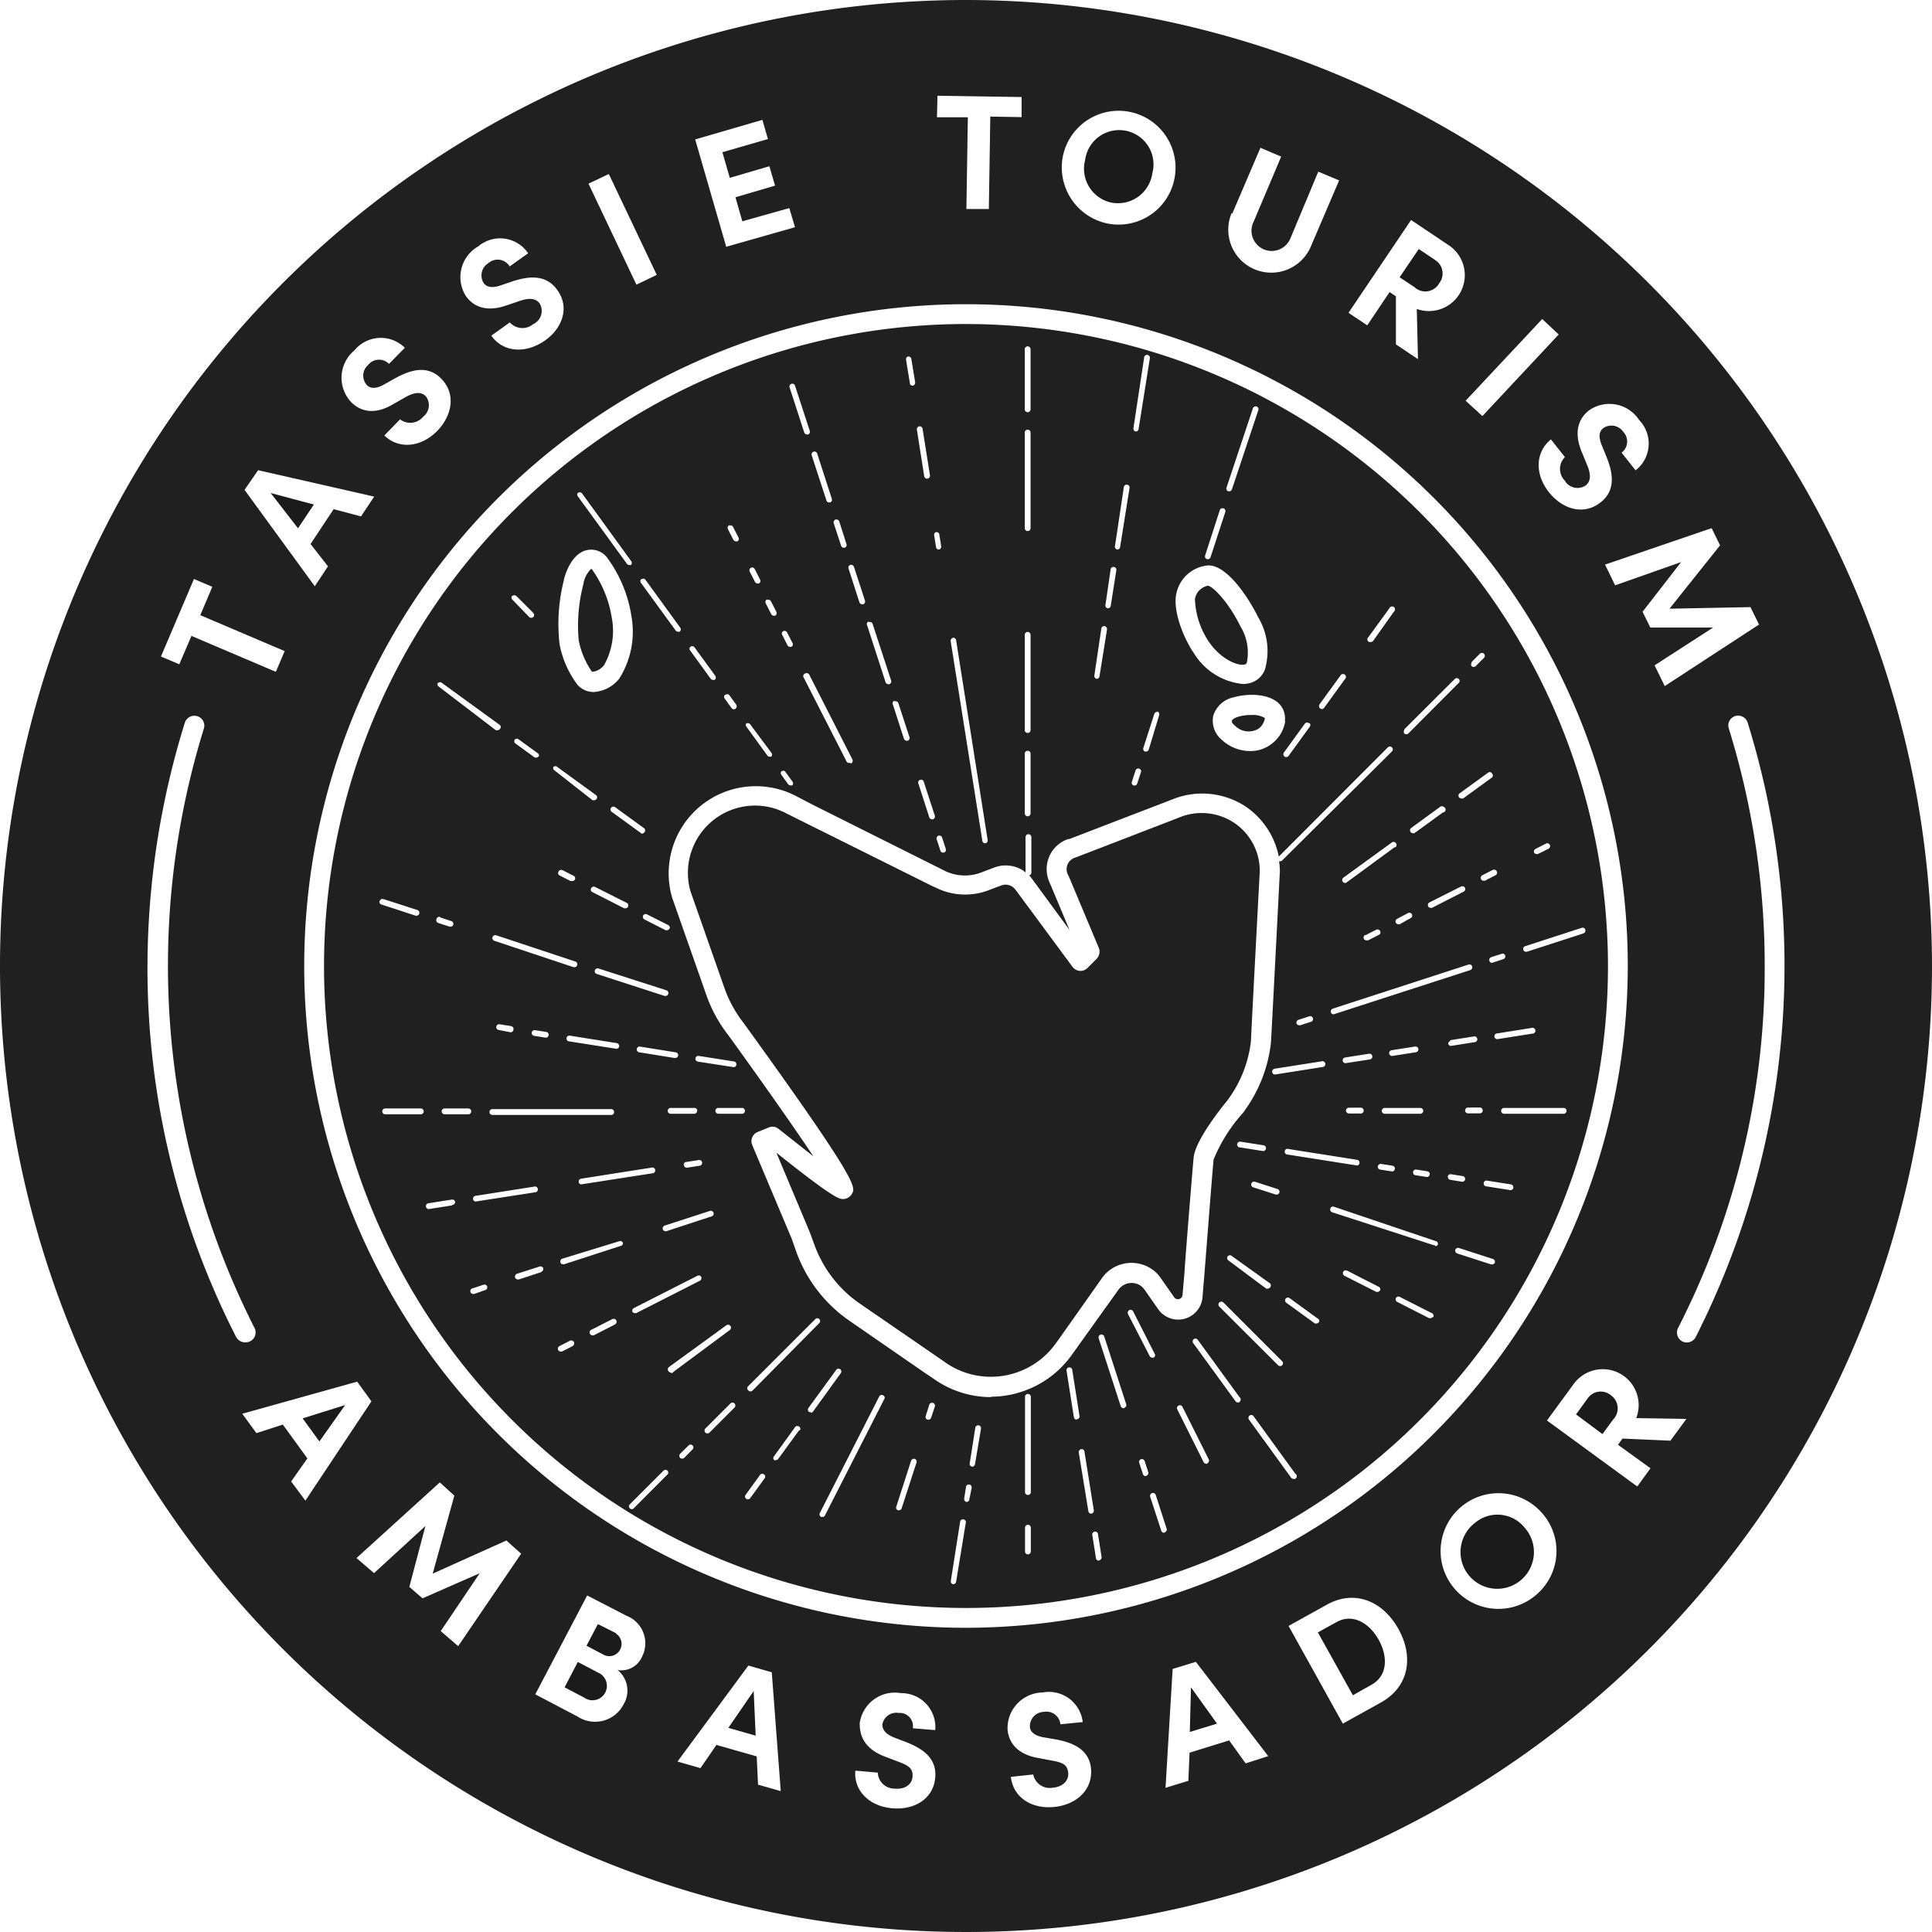
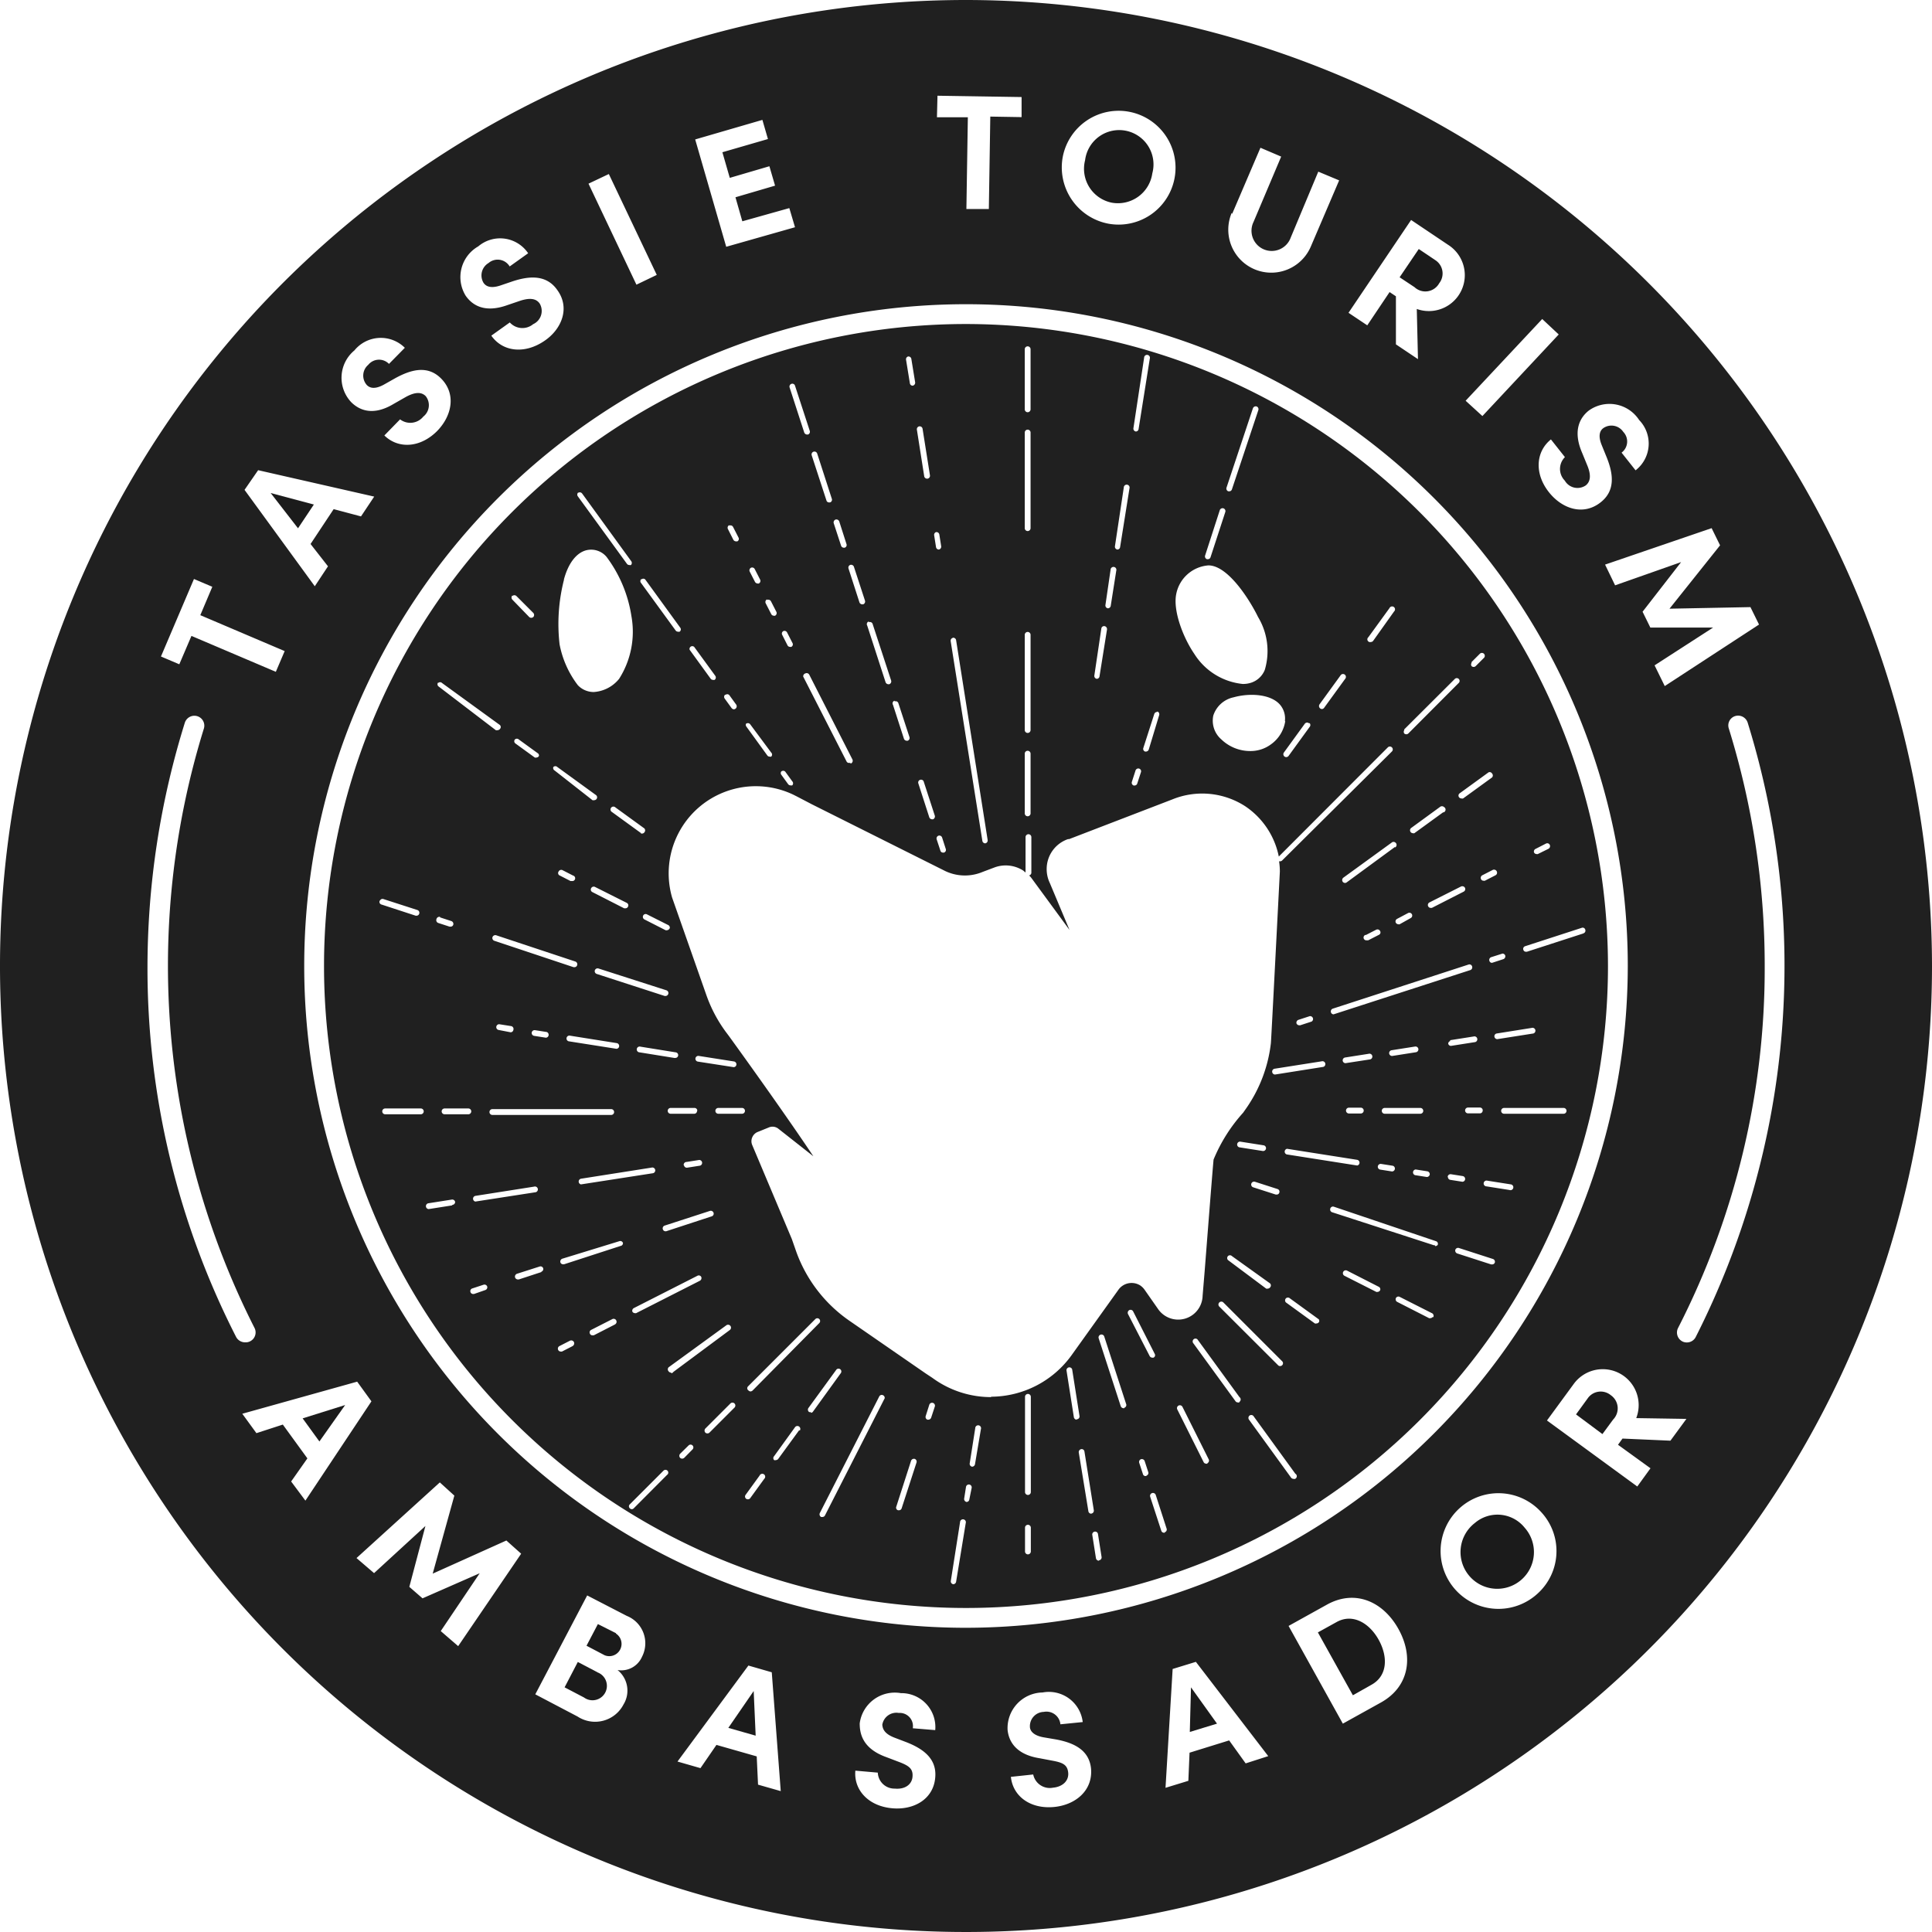
<svg xmlns="http://www.w3.org/2000/svg" viewBox="0 0 146.32 146.32">
-   <path d="M93.43 62.29a4.45 4.45 0 00-4.14-.37l-.85.33-7 2.7a.91.91 0 00-.57 1.27l.08.16 2.27 5.41a.78.78 0 01-.16.82l-.7.7a.75.75 0 01-.58.22.78.78 0 01-.55-.3l-4.33-5.86a1 1 0 00-.24-.22.91.91 0 00-.8-.1l-.88.33a5 5 0 01-4-.1l-.49-.23-10.9-5.43a2.93 2.93 0 00-.4-.19 5 5 0 00-2-.42 5.09 5.09 0 00-5.09 5.09 5 5 0 00.19 1.39l2.59 7.38a9.52 9.52 0 001.22 2.32l.27.36C65 89.48 64.79 89.9 64.54 90.38a.8.8 0 01-.69.43c-.28 0-.65 0-5.05-3.51l2.52 6 .37 1a9.21 9.21 0 003.46 4.45l6.3 4.33a6 6 0 003.6 1.19 6.05 6.05 0 004.89-2.5l.31-.43 3.27-4.63a2.74 2.74 0 013.64-.64 2.55 2.55 0 01.76.74l1 1.43a.35.35 0 00.64-.18l.15-1.73c0-.3.58-7.5.69-8.66.13-1.33 2.14-3.82 2.54-4.31l.25-.35a9.23 9.23 0 001.55-4.16c0-.24.44-8.55.67-12.91a4.39 4.39 0 00-1.98-3.65zM44.86 43.16a.27.27 0 00-.09-.08 2.07 2.07 0 00-.59 1.17 12.35 12.35 0 00-.35 4.25 6.22 6.22 0 001 2.37h.11a1.31 1.31 0 00.81-.5 5.27 5.27 0 00.59-3.54 8.6 8.6 0 00-1.48-3.67zm49.44 7.16s.07 0 .13-.14a3.81 3.81 0 00-.49-2.75c-.93-1.89-2.08-3-2.44-3.07a1.22 1.22 0 00-1 1 6.12 6.12 0 001.15 3.38c.78 1.09 2.03 1.74 2.65 1.58zm.49 3.83a3.44 3.44 0 00-1 .13c-.32.09-.47.23-.49.3s0 .2.21.36a1.46 1.46 0 001.77.27 1.21 1.21 0 00.5-.73.15.15 0 000-.11 1.76 1.76 0 00-.99-.22z" fill="#202020" />
  <path d="M73.16 24.54a48.62 48.62 0 1048.62 48.62 48.67 48.67 0 00-48.62-48.62zm43.12 39.76l.8-.41a.21.21 0 01.29.09.23.23 0 01-.09.3l-.81.4a.17.17 0 01-.1 0 .21.21 0 01-.19-.12.22.22 0 01.1-.26zM114 72.37a.23.23 0 01-.14.27l-.86.28a.2.2 0 01-.2-.15.22.22 0 01.14-.28l.85-.27a.22.22 0 01.21.15zm2 5.48a.22.22 0 11.07.43l-2.67.42a.22.22 0 01-.22-.19.21.21 0 01.18-.24zM113.36 66a.22.22 0 01-.1.29l-.8.41a.18.18 0 01-.1 0 .2.2 0 01-.19-.11.22.22 0 01.09-.3l.8-.41a.23.23 0 01.3.12zm-1.07 18.1a.21.21 0 01-.21.22h-.9a.22.22 0 010-.44h.9a.21.21 0 01.21.25zm.71-25.52a.22.22 0 010 .3l-2.19 1.59a.22.22 0 01-.13 0 .23.23 0 01-.18-.09.21.21 0 01.05-.3l2.19-1.59a.21.21 0 01.26.09zm-8.13 25.77a.22.22 0 010-.44h2.7a.22.22 0 110 .44zm.77 4.18a.22.22 0 01-.22.19l-.89-.14a.22.22 0 01-.18-.25.22.22 0 01.25-.18l.89.14a.22.22 0 01.15.24zm-.43-8.74a.22.22 0 01.18-.25l1.78-.28a.22.22 0 01.25.18.22.22 0 01-.18.25l-1.78.28a.22.22 0 01-.25-.18zm2 8.78l.89.14a.22.22 0 01.18.25.23.23 0 01-.22.18l-.89-.14a.22.22 0 01.07-.43zM101 76.82a.21.21 0 01-.2-.15.22.22 0 01.14-.28l10.28-3.34a.21.21 0 01.27.14.22.22 0 01-.14.28zm-5.37 10.35l-1.78-.28a.22.22 0 01.07-.43l1.78.28a.22.22 0 01.18.25.22.22 0 01-.25.18zm1.12 2.88a.21.21 0 01.14.27.2.2 0 01-.2.15h-.07l-1.71-.55a.22.22 0 01-.14-.28.22.22 0 01.27-.14zm-.56 7.15a.22.22 0 010 .3.21.21 0 01-.17.09.2.2 0 01-.13 0L93 95.43a.22.22 0 010-.3.21.21 0 01.3 0zm.91 5.89a.21.21 0 010 .31.22.22 0 01-.15.06.2.2 0 01-.15-.06l-4.47-4.46a.22.22 0 01.31-.31zm-.54-21.71a.22.22 0 01-.21-.19.22.22 0 01.18-.25l3.56-.56a.22.22 0 11.07.43zm1.63-3.87a.23.23 0 01.14-.27l.86-.28a.22.22 0 01.14.41l-.86.28h-.07a.23.23 0 01-.21-.14zM97.45 87l5.34.84a.22.22 0 010 .43l-5.34-.84a.22.22 0 01.07-.43zm4.71-2.67a.22.22 0 010-.44h.9a.22.22 0 010 .44zm-.26-3.81a.22.22 0 01-.21-.18.22.22 0 01.18-.25l1.78-.28a.22.22 0 11.07.43zm1.53-9.7l.8-.41a.22.22 0 01.29.1.2.2 0 01-.09.29l-.8.41a.2.2 0 01-.1 0 .21.21 0 01-.1-.41zm5.88-9.31l-2.19 1.59a.2.2 0 01-.13 0 .22.22 0 01-.12-.39l2.18-1.59a.23.23 0 01.31 0 .22.22 0 01-.05.41zm1.34 5.63a.23.23 0 01.3.1.22.22 0 01-.1.29l-2.41 1.23h-.1a.22.22 0 01-.09-.41zm.8-17l.64-.64a.22.22 0 01.31.31l-.64.64a.22.22 0 01-.15.06.23.23 0 01-.16-.06.23.23 0 010-.25zm-5.1 5.1l3.83-3.82a.21.21 0 11.3.3l-3.82 3.83a.22.22 0 01-.15.06.25.25 0 01-.16-.06.23.23 0 010-.25zm.29 13.91a.21.21 0 01.2.38L106 70a.16.16 0 01-.09 0 .24.24 0 01-.2-.12.22.22 0 01.1-.29zm-1-5L102 66.82a.21.21 0 01-.13.05.23.23 0 01-.18-.09.23.23 0 01.05-.31l3.65-2.65a.22.22 0 01.3 0 .22.22 0 01-.03.36zm-2-15.9l1.59-2.19a.22.22 0 11.35.25L104 48.53a.21.21 0 01-.17.09.2.2 0 01-.13 0 .21.21 0 01-.09-.34zm-3.71 5.1l1.59-2.19a.22.22 0 11.35.26l-1.59 2.19a.22.22 0 01-.17.09.23.23 0 01-.18-.35zm-.75 1.41a.22.22 0 010 .3l-1.59 2.19a.23.23 0 01-.18.09.22.22 0 01-.18-.34l1.59-2.19a.22.22 0 01.33-.02zm-1.84-.16a2.64 2.64 0 01-1.08 1.77 2.59 2.59 0 01-1.57.51A3.14 3.14 0 0192.5 56a1.87 1.87 0 01-.61-1.81 2.06 2.06 0 011.54-1.38c1.22-.34 2.82-.25 3.52.57a1.62 1.62 0 01.36 1.25zm-2.45-23.68a.23.23 0 01.27-.14.22.22 0 01.14.28l-2 6a.21.21 0 01-.2.15h-.07a.22.22 0 01-.14-.28zm-2.51 7.72a.22.22 0 01.28-.14.22.22 0 01.14.27l-1.12 3.43a.21.21 0 01-.2.15h-.07a.22.22 0 01-.14-.28zM89.08 45a2.69 2.69 0 012.44-2.18c1.47 0 3.1 2.56 3.76 3.91a5 5 0 01.51 4 1.67 1.67 0 01-1.12 1 2 2 0 01-.55.07 4.91 4.91 0 01-3.67-2.28c-.85-1.24-1.62-3.26-1.37-4.52zm-1.43 8.88a.23.23 0 01.14.28L87 56.77a.23.23 0 01-.21.15h-.06a.21.21 0 01-.14-.27l.83-2.58a.23.23 0 01.23-.15zm-1-26.79a.22.22 0 11.43.07l-.85 5.34a.21.21 0 01-.21.18.22.22 0 01-.18-.25zM86 58.35a.22.22 0 01.27-.14.21.21 0 01.14.27l-.28.86a.21.21 0 01-.2.15h-.07a.22.22 0 01-.14-.27zm-.89-21.43a.22.22 0 11.43.07l-.71 4.45a.21.21 0 01-.21.18.22.22 0 01-.18-.25zm-1 6.23a.22.22 0 11.43.07l-.42 2.67a.22.22 0 01-.22.18.22.22 0 01-.18-.25zm-.7 4.45a.21.21 0 01.24-.18.23.23 0 01.19.25l-.57 3.56a.21.21 0 01-.21.18.22.22 0 01-.18-.25zm-5.8-21.15a.22.22 0 01.44 0V31a.22.22 0 01-.44 0zm0 6.31a.22.22 0 01.44 0V40a.22.22 0 01-.44 0zm0 15.32a.22.22 0 01.44 0v7.21a.22.22 0 11-.44 0zm0 9a.22.22 0 01.44 0v4.52a.22.22 0 11-.44 0zm-5.45-8.78a.22.22 0 01.25.18l2.39 15.14a.22.22 0 01-.18.25.22.22 0 01-.22-.18L72 48.56a.22.22 0 01.16-.25zm-.53 16a.21.21 0 01-.14.27h-.06a.2.2 0 01-.21-.15l-.28-.85a.22.22 0 01.14-.28.22.22 0 01.27.14zm-.74-24a.22.22 0 01.25.18l.14.89a.22.22 0 01-.18.25.22.22 0 01-.21-.18l-.14-.89a.22.22 0 01.14-.25zm-.09 21.48a.23.23 0 01-.14.27h-.07a.23.23 0 01-.21-.15l-.83-2.57a.21.21 0 01.14-.27.21.21 0 01.27.14zm-1.18-29.49a.22.22 0 01.25.18l.56 3.53a.22.22 0 01-.18.25.23.23 0 01-.25-.15l-.56-3.56a.22.22 0 01.18-.25zM68.77 27a.22.22 0 01.25.18l.29 1.78a.23.23 0 01-.19.25.21.21 0 01-.21-.18l-.29-1.78a.22.22 0 01.15-.25zm-1 26.12a.21.21 0 01.27.14l.84 2.57a.22.22 0 01-.14.27h-.07a.23.23 0 01-.21-.15l-.83-2.57a.21.21 0 01.11-.31zm-1.95-6a.21.21 0 01.27.14l1.4 4.28a.23.23 0 01-.14.28h-.07a.23.23 0 01-.21-.15l-1.39-4.29a.21.21 0 01.11-.31zm-1.42-4.34a.23.23 0 01.27.14l.84 2.57a.23.23 0 01-.14.28h-.07a.23.23 0 01-.21-.15l-.83-2.57a.22.22 0 01.14-.27zm0 15h-.1a.2.2 0 01-.19-.12l-3.28-6.42A.23.23 0 0161 51a.22.22 0 01.29.1l3.27 6.42a.23.23 0 01-.13.31zm-1.12-18.43a.23.23 0 01.28.14l.55 1.72a.21.21 0 01-.14.27h-.06a.22.22 0 01-.21-.15l-.56-1.71a.23.23 0 01.14-.27zm-1.67-5.14a.22.22 0 01.28.14L63 37.78a.21.21 0 01-.14.27h-.07a.2.2 0 01-.2-.15l-1.12-3.43a.22.22 0 01.14-.26zm-1.67-5.14a.21.21 0 01.27.14l1.12 3.43a.22.22 0 01-.14.27h-.07a.24.24 0 01-.21-.15l-1.11-3.42a.22.22 0 01.14-.27zm-.62 18.73a.22.22 0 01.29.1l.41.8a.21.21 0 01-.09.29.19.19 0 01-.1 0 .21.21 0 01-.19-.12l-.41-.81a.21.21 0 01.09-.26zm-.16 10.64a.22.22 0 01.31 0l.53.73a.22.22 0 010 .31.33.33 0 01-.13 0 .23.23 0 01-.18-.09l-.53-.73a.22.22 0 010-.22zm-1.07-13a.23.23 0 01.3.1l.41.8a.22.22 0 01-.1.29.17.17 0 01-.1 0 .22.22 0 01-.19-.12l-.41-.8a.23.23 0 01.09-.32zM56.87 43a.22.22 0 01.29.1l.41.8a.22.22 0 01-.1.29.17.17 0 01-.1 0 .24.24 0 01-.19-.12l-.41-.8a.23.23 0 01.1-.27zm-.36 11.81a.22.22 0 01.31.05L58.41 57a.21.21 0 010 .3.2.2 0 01-.13 0 .2.2 0 01-.17-.09l-1.59-2.19a.22.22 0 01-.01-.23zm-1.28-15a.22.22 0 01.29.1l.41.8a.21.21 0 01-.09.29h-.1a.24.24 0 01-.2-.12l-.41-.81a.22.22 0 01.1-.3zm-.3 12.83a.21.21 0 01.3 0l.53.73a.23.23 0 01-.18.35.24.24 0 01-.17-.09l-.53-.73a.22.22 0 01.05-.3zM52.28 49a.21.21 0 01.3 0l1.59 2.18a.22.22 0 01-.05.31.28.28 0 01-.13 0 .21.21 0 01-.17-.09l-1.59-2.19a.21.21 0 01.05-.21zm-3.71-5.11a.21.21 0 01.3 0l2.65 3.65a.21.21 0 01-.05.3.19.19 0 01-.12 0 .21.21 0 01-.18-.09l-2.65-3.64a.22.22 0 01.05-.26zm-5 28.93a.22.22 0 01.14.28.21.21 0 01-.2.15h-.07l-6-2a.22.22 0 01-.14-.28.23.23 0 01.27-.14zM42.31 66a.22.22 0 01.29-.1l.8.41a.21.21 0 01-.1.41.2.2 0 01-.1 0l-.8-.41a.2.2 0 01-.09-.31zm6.23-2.91l-2.19-1.59a.22.22 0 11.26-.35l2.19 1.59a.22.22 0 010 .3.21.21 0 01-.17.09.2.2 0 01-.09-.01zM50.47 75a.22.22 0 01.14.28.22.22 0 01-.21.15h-.06l-5.15-1.67a.22.22 0 01-.14-.27.22.22 0 01.28-.14zm-3-6.62a.21.21 0 01.09.29.21.21 0 01-.19.12h-.1l-2.41-1.23a.21.21 0 01-.09-.29.22.22 0 01.29-.1zM46.71 79a.22.22 0 01.18.25.21.21 0 01-.21.18l-3.56-.56a.22.22 0 11.07-.43zm-5.16-.6a.22.22 0 01-.21.19l-.89-.14a.22.22 0 01-.18-.25.22.22 0 01.25-.18l.89.14a.22.22 0 01.14.22zm-2.67-.4a.21.21 0 01-.21.18l-.93-.18a.22.22 0 01.07-.43l.89.14a.22.22 0 01.18.29zm7.41 6a.22.22 0 010 .44h-9a.22.22 0 010-.44zM44 89.27l5.34-.84a.22.22 0 11.07.43L44 89.7a.22.22 0 010-.43zm4 9.8l4.82-2.45a.21.21 0 01.29.09.23.23 0 01-.11.29l-4.82 2.45a.19.19 0 01-.1 0 .22.22 0 01-.19-.12.23.23 0 01.11-.26zm2.45-5.82h-.05a.21.21 0 01-.2-.15.22.22 0 01.14-.28l3.42-1.11a.22.22 0 01.28.14.21.21 0 01-.14.27zm1.33-5A.22.22 0 0152 88l.89-.14a.22.22 0 11.07.43l-.89.14a.22.22 0 01-.27-.18zm1.07-7.85a.22.22 0 01-.18-.25.22.22 0 01.25-.18l2.67.42a.22.22 0 01.18.25.21.21 0 01-.21.18zm-.06 3.73a.21.21 0 01-.21.22h-1.79a.22.22 0 010-.44h1.81a.21.21 0 01.21.22zm-1.68-4l-2.67-.43a.22.22 0 11.07-.43l2.67.43a.21.21 0 01.18.24.21.21 0 01-.23.18zm-.41-9.8a.22.22 0 01-.19.12.19.19 0 01-.1 0l-1.61-.82a.22.22 0 01-.09-.29.21.21 0 01.29-.09l1.61.81a.22.22 0 01.11.26zm-6.92-33a.22.22 0 01.31.05l3.7 5.1a.23.23 0 010 .31.22.22 0 01-.13 0 .21.21 0 01-.18-.09l-3.71-5.1a.22.22 0 01.03-.31zm-1.08 6.59c.32-1.23.94-2.06 1.72-2.25a1.52 1.52 0 011.52.51 10 10 0 011.88 4.48 6.65 6.65 0 01-.93 4.75 2.69 2.69 0 01-1.92 1 1.65 1.65 0 01-1.21-.52 7.36 7.36 0 01-1.38-3.09 13.51 13.51 0 01.34-4.92zm-.79 14.17a.21.21 0 01.3 0l2.92 2.12a.21.21 0 01.05.3.21.21 0 01-.18.09.22.22 0 01-.13 0L42 58.35a.21.21 0 01-.07-.3zm-1.11-.81a.21.21 0 01-.17.09.2.2 0 01-.13 0l-1.46-1.06a.21.21 0 01-.05-.3.22.22 0 01.31 0l1.46 1.06a.22.22 0 01.06.17zm-2-12.14a.23.23 0 01.31 0l1.28 1.28a.23.23 0 010 .31.25.25 0 01-.16.06.22.22 0 01-.15-.06l-1.28-1.32a.23.23 0 010-.31zm-5.62 6.59a.21.21 0 01.3 0l4.38 3.18a.21.21 0 010 .3.23.23 0 01-.18.09.22.22 0 01-.13 0L33.23 52a.21.21 0 01-.05-.31zm.15 17.75l.86.28a.23.23 0 01.14.27.21.21 0 01-.21.15h-.07l-.86-.28a.22.22 0 01-.14-.27.23.23 0 01.28-.19zm-4.56-1.25a.21.21 0 01.27-.14l2.57.83a.22.22 0 01.14.28.21.21 0 01-.2.15h-.07l-2.57-.84a.21.21 0 01-.14-.32zm3.1 16.16h-2.7a.22.22 0 010-.44h2.7a.22.22 0 110 .44zm2.38 6.9l-1.78.28a.22.22 0 01-.21-.19.22.22 0 01.18-.25l1.78-.28a.22.22 0 01.25.18.22.22 0 01-.22.22zm-.58-6.9a.22.22 0 010-.44h1.8a.22.22 0 010 .44zm3.09 13.31l-.86.3h-.07a.21.21 0 01-.2-.15.21.21 0 01.14-.27l.85-.28a.22.22 0 01.28.14.22.22 0 01-.14.26zM36 91a.22.22 0 010-.43l4.45-.7a.22.22 0 11.07.43zm5 5.34l-1.71.56h-.07a.23.23 0 01-.21-.15.23.23 0 01.14-.28l1.72-.55a.21.21 0 01.27.14.21.21 0 01-.14.25zm2.36 5.61l-.8.41h-.1a.22.22 0 01-.1-.41l.8-.41a.23.23 0 01.3.09.23.23 0 01-.06.29zm3.21-1.64l-1.6.82h-.1a.2.2 0 01-.19-.12.21.21 0 01.09-.29l1.61-.82a.22.22 0 01.29.1.22.22 0 01-.06.28zm.43-5.95l-4.28 1.39h-.07a.21.21 0 01-.21-.15.23.23 0 01.14-.27L46.91 94a.21.21 0 01.27.14.21.21 0 01-.18.22zm3.54 17.32L48 114.23a.2.2 0 01-.3 0 .2.2 0 010-.3l2.55-2.55a.21.21 0 11.3.3zm.27-7.73a.21.21 0 01-.17-.09.22.22 0 010-.31l4.37-3.18a.22.22 0 01.26.36L51 103.9a.21.21 0 01-.15.1zm1.64 5.82l-.63.64a.23.23 0 01-.16.06.22.22 0 01-.15-.06.23.23 0 010-.31l.64-.63a.21.21 0 01.3.3zm3.19-3.18l-1.91 1.91a.22.22 0 01-.15.06.23.23 0 01-.16-.06.23.23 0 010-.31l1.91-1.91a.22.22 0 01.31.31zm.52-22.24H54.4a.22.22 0 010-.44h1.8a.22.22 0 010 .44zM57.88 112l-1.06 1.46a.21.21 0 01-.18.09.21.21 0 01-.17-.34l1.06-1.46a.22.22 0 11.35.25zm-1.23-7l5.1-5.1a.21.21 0 01.3.3L57 105.31a.26.26 0 01-.16.07.23.23 0 01-.15-.07.2.2 0 01-.04-.31zm3.88 3.31l-1.59 2.18a.23.23 0 01-.18.09.22.22 0 01-.13 0 .21.21 0 010-.3l1.58-2.19a.22.22 0 11.36.26zm.88-1.37a.22.22 0 01-.13 0 .22.22 0 01-.05-.31l2.12-2.91a.22.22 0 01.31 0 .22.22 0 010 .3l-2.11 2.92a.23.23 0 01-.14.06zm5.57-1l-4.5 8.83a.22.22 0 01-.2.12h-.09a.23.23 0 01-.1-.3l4.5-8.83a.21.21 0 01.29-.09.22.22 0 01.12.24zm1.31 8.28a.21.21 0 01-.21.16h-.06a.2.2 0 01-.14-.27l1.12-3.48a.23.23 0 01.28-.14.22.22 0 01.13.28zm2.23-6.85a.23.23 0 01-.21.15h-.07a.22.22 0 01-.13-.28l.27-.85a.22.22 0 01.28-.14.22.22 0 01.14.27zm1.89 12.43a.22.22 0 01-.22.18.22.22 0 01-.18-.25l.7-4.45a.22.22 0 11.43.07zm1-6.23a.21.21 0 01-.21.18.23.23 0 01-.18-.25l.14-.89a.22.22 0 01.25-.18.22.22 0 01.18.25zm.43-2.67a.23.23 0 01-.22.18.22.22 0 01-.18-.25l.42-2.67a.22.22 0 11.43.07zm4.23 6.6a.22.22 0 01-.44 0v-1.8a.22.22 0 01.44 0zm0-4.5a.22.22 0 01-.44 0v-7.21a.22.22 0 01.44 0zm-3-7.19a7.51 7.51 0 01-4.46-1.46l-.5-.33-5.79-4a10.8 10.8 0 01-4-5.18l-.35-1-3-7.12a.73.73 0 010-.58.75.75 0 01.41-.41l.84-.34a.71.71 0 01.75.11l2.63 2.07c-1.57-2.35-4.06-5.88-6.39-9.1l-.27-.36a10.67 10.67 0 01-1.43-2.71l-.2-.57-2.41-6.86a6.6 6.6 0 018.95-7.89c.17.07.34.16.5.24l1.13.59 10.11 5.06a3.47 3.47 0 002.84.06l.93-.35a2.46 2.46 0 012.13.25l.18.15V63.4a.22.22 0 11.44 0v2.71a.22.22 0 01-.17.19 1.54 1.54 0 01.17.19L81 70.43l-1.49-3.55a2.42 2.42 0 01-.24-1.06 2.39 2.39 0 011.62-2.27h.08l7.8-3a6 6 0 015.52.5 6 6 0 012.56 3.82l8.27-8.28a.22.22 0 01.31.31l-8.33 8.27a.22.22 0 01-.15.06h-.08a5.12 5.12 0 01.06.78c-.44 8.58-.67 13-.68 13a10.78 10.78 0 01-1.82 4.86l-.28.4a12.25 12.25 0 00-2.24 3.55c-.11 1.14-.68 8.55-.69 8.63l-.14 1.68a1.85 1.85 0 01-3.38 1l-1-1.43a1.29 1.29 0 00-.35-.35 1.23 1.23 0 00-1.61.28l-3.58 5a7.55 7.55 0 01-6.11 3.15zm6.48 1.71a.23.23 0 01-.22-.18l-.56-3.56a.22.22 0 01.43-.07l.56 3.56a.22.22 0 01-.23.22zm1.09 7.12a.22.22 0 01-.21-.18L81.7 110a.23.23 0 01.19-.25.21.21 0 01.24.18l.71 4.45a.22.22 0 01-.18.25zm.6 3.56a.23.23 0 01-.24-.2l-.28-1.78a.22.22 0 01.43-.07l.28 1.78a.22.22 0 01-.21.24zm1.92-11.55h-.07a.23.23 0 01-.21-.15l-1.67-5.14a.22.22 0 01.42-.14l1.67 5.15a.22.22 0 01-.16.25zm1.67 5.14h-.07a.2.2 0 01-.2-.15l-.28-.85a.22.22 0 01.14-.28.23.23 0 01.27.14l.28.86a.21.21 0 01-.16.25zm-1.4-12.27a.23.23 0 01.1-.3.22.22 0 01.29.1l1.63 3.21a.2.2 0 01-.09.29.19.19 0 01-.1 0 .22.22 0 01-.19-.12zm2.79 16.56h-.07a.21.21 0 01-.2-.15l-.84-2.57a.22.22 0 01.42-.14l.83 2.57a.22.22 0 01-.16.26zm3.23-5.23a.16.16 0 01-.1 0 .21.21 0 01-.19-.11l-2-4a.22.22 0 01.1-.29.22.22 0 01.29.09l2 4a.22.22 0 01-.12.28zm2.42-4.64a.2.2 0 01-.13 0 .21.21 0 01-.17-.09l-3.18-4.37a.22.22 0 010-.31.21.21 0 01.3 0l3.18 4.37a.22.22 0 01-.02.37zm4.22 5.79a.22.22 0 01-.13 0 .23.23 0 01-.18-.09l-3.17-4.37a.23.23 0 010-.31.22.22 0 01.31 0l3.18 4.38a.22.22 0 01-.01.39zm1.79-11.86a.21.21 0 01-.18.09.17.17 0 01-.12 0l-2.19-1.59a.22.22 0 010-.31.22.22 0 01.3 0l2.19 1.59a.21.21 0 010 .23zm4.64-2.42a.22.22 0 01-.19.12.19.19 0 01-.1 0l-2.41-1.22a.22.22 0 01-.09-.3.22.22 0 01.29-.09l2.41 1.23a.21.21 0 01.09.27zm4 2a.23.23 0 01-.2.11.15.15 0 01-.09 0l-2.41-1.23a.22.22 0 01-.1-.29.21.21 0 01.29-.09l2.41 1.22a.23.23 0 01.12.34zm.15-5.41h-.07l-7.71-2.5a.22.22 0 01-.14-.28.21.21 0 01.27-.14l7.73 2.61a.21.21 0 01.14.27.21.21 0 01-.2.1zm1.15-15.53l1.78-.28a.22.22 0 11.07.43l-1.78.28a.21.21 0 01-.21-.18.22.22 0 01.16-.19zm-.18 10.33a.22.22 0 01.25-.18l.89.14a.22.22 0 01.18.25.21.21 0 01-.21.18l-.89-.14a.22.22 0 01-.2-.19zm3.36 6.65h-.07l-2.57-.83a.23.23 0 01-.14-.28.22.22 0 01.28-.13l2.57.83a.22.22 0 01.14.27.21.21 0 01-.21.14zm1.36-5.63l-1.78-.28a.22.22 0 11.07-.43l1.78.28a.22.22 0 01.18.25.22.22 0 01-.28.18zm4.06-5.78h-4.51a.22.22 0 010-.44h4.51a.22.22 0 010 .44zm1.51-13.66l-4.29 1.39h-.07a.2.2 0 01-.2-.15.21.21 0 01.14-.27l4.28-1.39a.2.2 0 01.27.14.21.21 0 01-.16.28z" fill="#202020" />
  <path fill="#1b1b1b" d="M20.5 37.34l2.07 2.67 1.2-1.8-3.27-.87zM109 21.45a1.2 1.2 0 00-.3-1.75l-1.25-.84L106 21l1.13.75a1.2 1.2 0 001.87-.3zm-24.8-6.1a2.63 2.63 0 003.07-2.22 2.6 2.6 0 10-5.09-1 2.62 2.62 0 002.02 3.22zm37.8 90.32a1.2 1.2 0 00-1.76.24l-.88 1.21 2 1.49.81-1.1a1.21 1.21 0 00-.17-1.84zm-20.78 17.18l-1.41.78 2.65 4.76 1.4-.79c1.24-.68 1.26-2.13.56-3.4s-1.97-2.04-3.2-1.35z" />
  <path d="M73.16 0a73.16 73.16 0 1073.16 73.16A73.24 73.24 0 0073.16 0zm56.47 40l.64 1.3-3.83 4.8 6.13-.12.65 1.32-7.14 4.66-.77-1.57 4.43-2.86h-4.75l-.59-1.2 2.92-3.76-5 1.76-.76-1.57zm-11.12-3.6a1.11 1.11 0 001.59.36c.36-.29.41-.77.13-1.47l-.41-1c-.76-1.76-.09-2.72.5-3.19a2.68 2.68 0 013.82.71 2.56 2.56 0 01-.27 3.81l-1.06-1.34a1.05 1.05 0 00.13-1.57 1.08 1.08 0 00-1.52-.28c-.16.12-.46.44-.11 1.29l.37.91c.5 1.24.68 2.52-.45 3.41-1.32 1.05-2.93.49-3.92-.76-1.12-1.41-1-3.08.15-4l1.06 1.34a1.26 1.26 0 00-.01 1.78zm-1.71-12.24l1.25 1.17-5.78 6.18-1.27-1.16zm-9.93-7.5l2.8 1.88a2.72 2.72 0 01-2.37 4.86l.09 3.8-1.67-1.12v-3.64l-.48-.32-1.69 2.52-1.42-.95zm-13.55-.47l2.14-5 1.57.67-2.09 4.94a1.53 1.53 0 102.81 1.2l2.09-5 1.58.66-2.14 5a3.24 3.24 0 01-6-2.53zM80.5 11.82a4.31 4.31 0 113.39 5.11 4.34 4.34 0 01-3.39-5.11zM71 7.25l6.37.1v1.52L75 8.83l-.11 7h-1.7l.11-6.95h-2.34zM57.74 9.08l.42 1.45-3.45 1 .56 1.94 3-.88.43 1.47-3 .88.52 1.82 3.56-1 .43 1.45L55 18.69l-2.35-8.13zm-11.63 4.1l3.63 7.64-1.54.74-3.63-7.65zm-9.89 5.48a2.56 2.56 0 013.78.52l-1.4 1a1.06 1.06 0 00-1.6-.26 1.09 1.09 0 00-.38 1.5c.12.17.41.49 1.28.2l.94-.32c1.26-.41 2.55-.51 3.37.67 1 1.38.3 3-1 3.86-1.48 1-3.14.82-4-.41l1.4-1a1.28 1.28 0 001.77.13 1.1 1.1 0 00.5-1.55c-.26-.39-.73-.46-1.46-.23l-1 .34c-1.81.65-2.71-.08-3.15-.71a2.68 2.68 0 01.95-3.74zm-9.38 7.88a2.58 2.58 0 013.82-.2l-1.2 1.22a1.05 1.05 0 00-1.57.07 1.07 1.07 0 00-.1 1.54c.15.14.49.4 1.3-.05l.85-.48c1.17-.64 2.42-1 3.44 0 1.2 1.18.85 2.85-.27 4-1.27 1.28-2.94 1.38-4 .34l1.19-1.22a1.27 1.27 0 001.76-.21 1.1 1.1 0 00.18-1.55c-.33-.33-.81-.31-1.48.05l-.93.53c-1.65 1-2.68.42-3.22-.11a2.69 2.69 0 01.23-3.93zm-7.29 9.07l8.79 2-1 1.5-2.07-.55-1.75 2.64 1.32 1.69-1 1.51-5.32-7.3zm-4.86 8.24l1.39.59-.91 2.15 6.39 2.72-.67 1.57-6.39-2.72-.92 2.15-1.39-.59zm3.2 57.42a61.39 61.39 0 01-6.72-28.11A62.32 62.32 0 0114 54.73a.76.76 0 01.94-.49.75.75 0 01.5.94 60.66 60.66 0 003.84 45.4.75.75 0 01-.33 1 .68.68 0 01-.34.08.77.77 0 01-.72-.39zm4.16 10.93l1.23-1.75-1.86-2.56-2 .65-1.07-1.47 8.7-2.43 1.08 1.49-5 7.52zm12.65 12.47l-1.32-1.14 2.95-4.38-4.33 1.9-1-.87 1.22-4.61-3.89 3.57L27 118l6.31-5.73 1.1 1-1.64 5.91 5.58-2.51 1.12 1zm13.92.81a1.71 1.71 0 01-1.85 1 2 2 0 01.45 2.61 2.42 2.42 0 01-3.48.91l-3.2-1.68 3.93-7.49 3 1.55a2.23 2.23 0 011.15 3.1zm8.79 9.68l-.1-2.14-3.05-.87-1.21 1.76-1.74-.5 5.37-7.27 1.77.51.68 9zm10.33-3.56l.92.35c1.24.49 2.3 1.23 2.17 2.67-.14 1.67-1.65 2.47-3.24 2.33-1.8-.15-2.94-1.37-2.81-2.85l1.7.15a1.26 1.26 0 001.29 1.21c.76.07 1.29-.3 1.34-.9s-.27-.83-1-1.11l-1-.38c-1.8-.65-2-1.79-2-2.55a2.68 2.68 0 013.12-2.29 2.57 2.57 0 012.6 2.8l-1.7-.14a1 1 0 00-1.06-1.16 1.08 1.08 0 00-1.25.9c.03.21.06.64.92.97zm12.11 5.25c-1.8.18-3.14-.8-3.29-2.28l1.69-.18a1.28 1.28 0 001.5 1c.75-.07 1.21-.54 1.15-1.14s-.42-.76-1.17-.9l-1-.19c-1.89-.3-2.34-1.38-2.42-2.14a2.7 2.7 0 012.65-2.84 2.58 2.58 0 013.04 2.24l-1.69.17a1.06 1.06 0 00-1.26-.94 1.08 1.08 0 00-1.05 1.12c0 .21.13.63 1 .8l1 .17c1.31.25 2.49.78 2.63 2.21.14 1.67-1.19 2.74-2.78 2.9zm14.49-3.3l-1.25-1.74-3 .93-.09 2.13-1.73.53.54-9 1.76-.54 5.48 7.14zm10.26-4.62l-2.9 1.61-4.11-7.4 2.9-1.61c2.12-1.18 4.25-.26 5.42 1.84s.81 4.37-1.31 5.56zm-31.44-5.65a50.12 50.12 0 1150.12-50.12 50.18 50.18 0 01-50.12 50.12zm43.29-2.59a4.38 4.38 0 11.3-6.14 4.34 4.34 0 01-.3 6.14zm10.06-11.58l-3.63-.16-.34.47 2.46 1.78-1 1.38-6.84-5 2-2.73a2.72 2.72 0 014.76 2.55l3.8.06zm1.24-7.44a.71.71 0 01-.34-.08.76.76 0 01-.33-1 59.75 59.75 0 006.57-27.42 60.62 60.62 0 00-2.72-18 .74.74 0 01.49-.94.76.76 0 01.94.5 62.15 62.15 0 01-3.94 46.54.75.75 0 01-.67.4z" fill="#202020" />
  <path d="M111.69 115.35a2.78 2.78 0 103.78.35 2.64 2.64 0 00-3.78-.35zm-21.58 15.82l2.06-.63-1.97-2.75-.09 3.38zm-65.92-22l1.95-2.76-3.22 1.01 1.27 1.75zm21.06 17.48l-1.49-.78-1 1.92 1.47.77a1.09 1.09 0 101-1.91zm1.4-2.96l-1.37-.69-.86 1.64 1.37.72a.93.93 0 00.86-1.64zm8.51 7.17l2.07.59-.15-3.38-1.92 2.79z" fill="#1b1b1b" />
</svg>